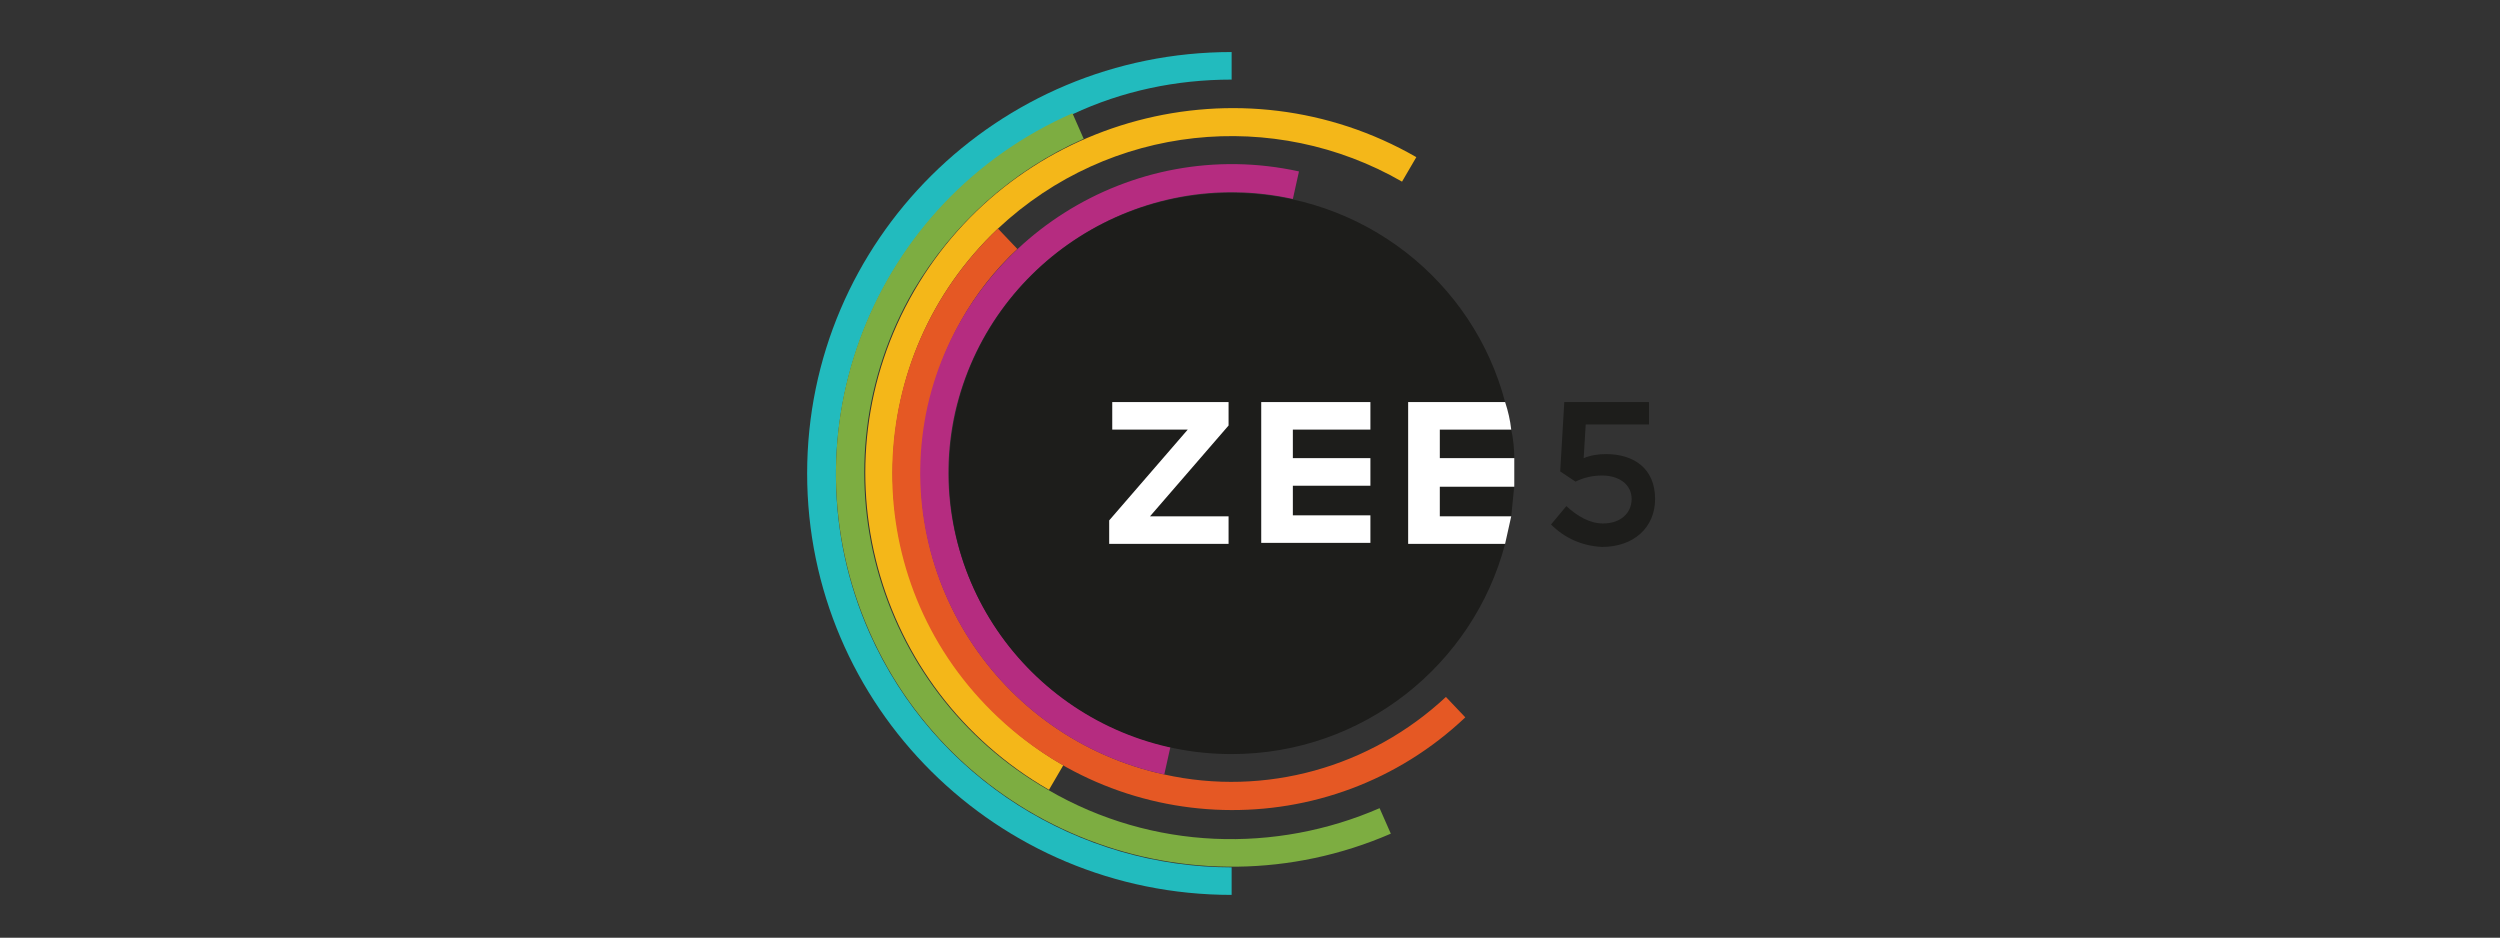
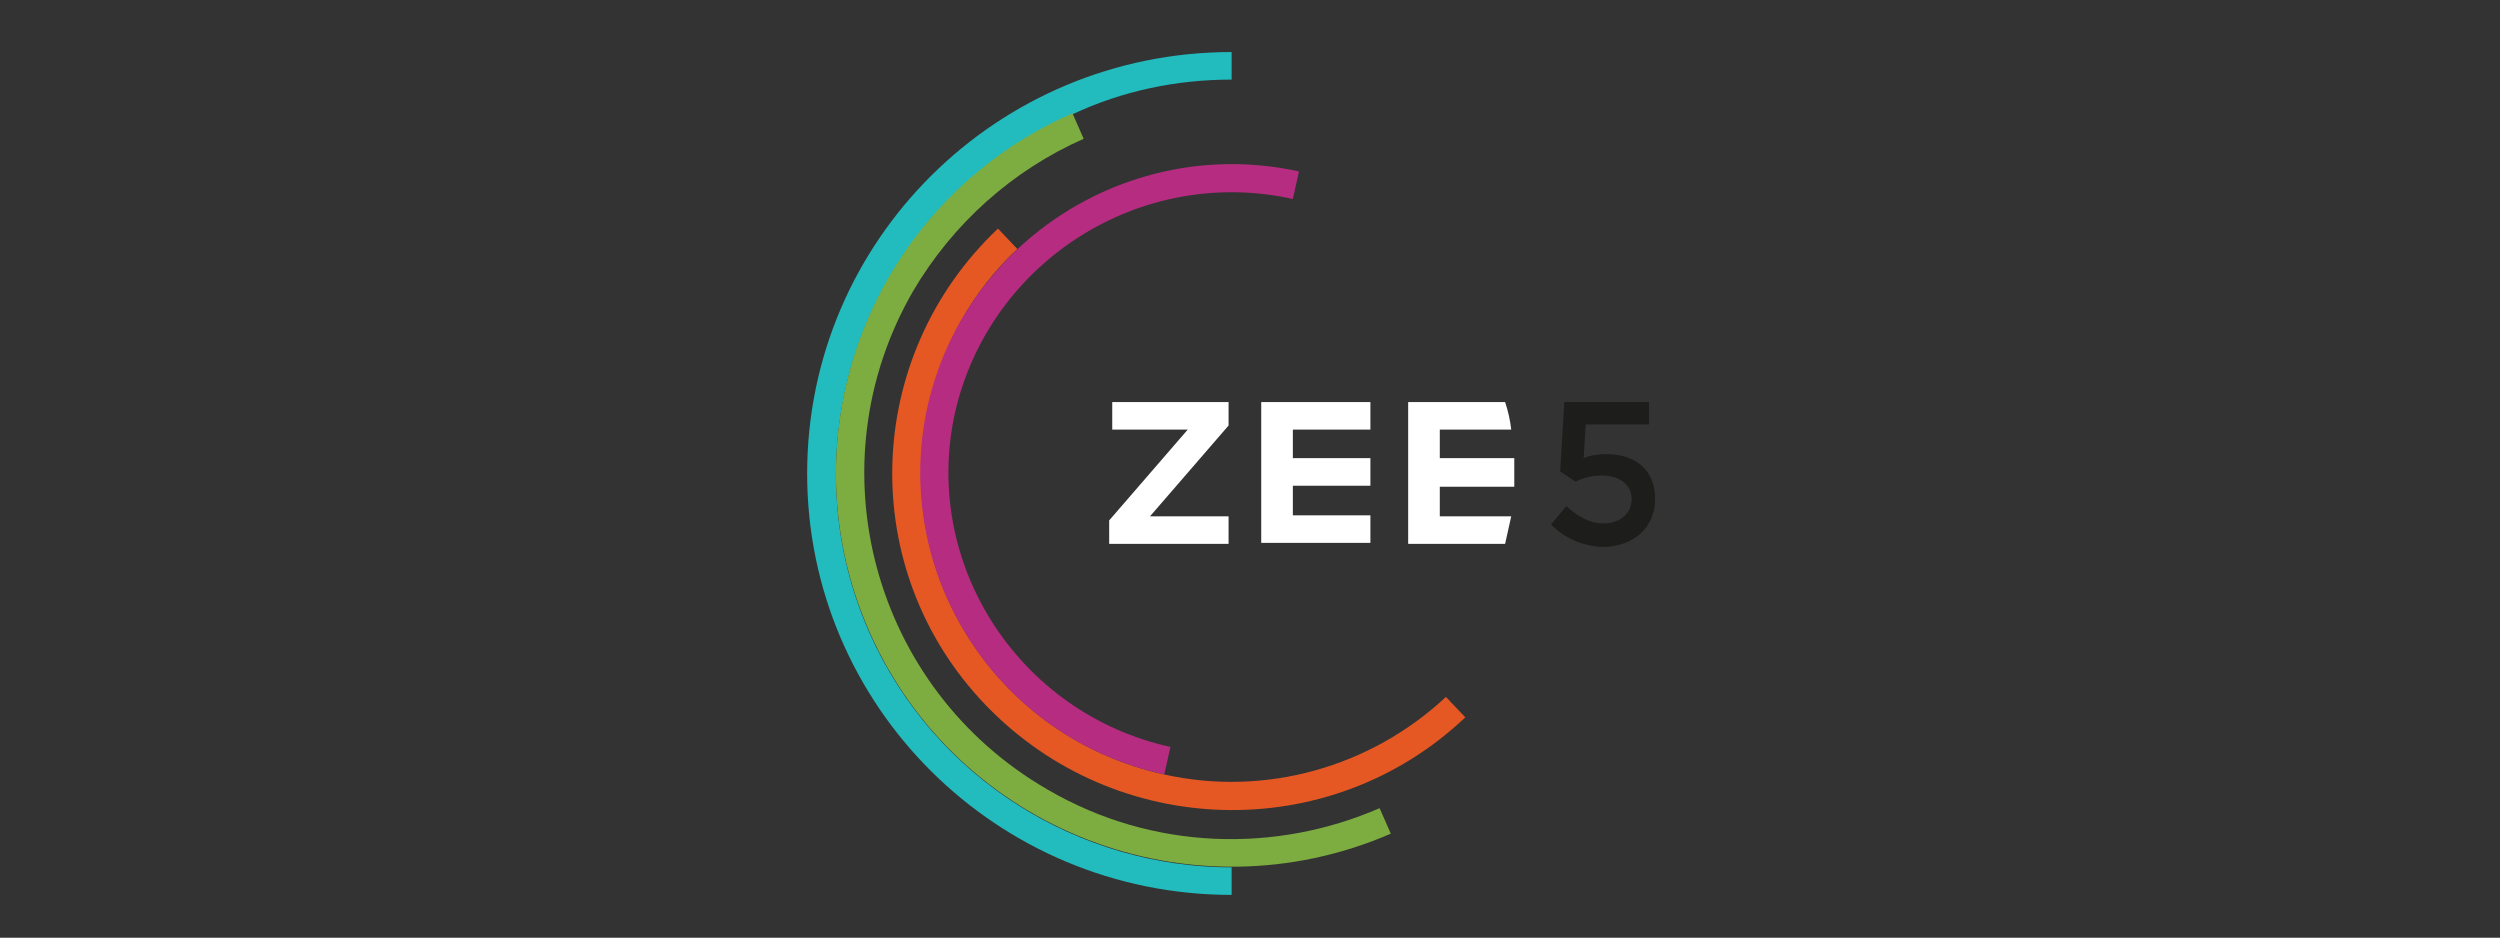
<svg xmlns="http://www.w3.org/2000/svg" version="1.1" id="Daimler" x="0px" y="0px" viewBox="0 0 245 91.9" style="enable-background:new 0 0 245 91.9;" xml:space="preserve">
  <rect x="0" y="0" width="245" height="91.9" fill="#333333" stroke="none" />
  <style type="text/css">
	.st0{fill:none;}
	.st1{fill:#22BBBE;}
	.st2{fill:#7DAD41;}
	.st3{fill:#F4B719;}
	.st4{fill:#E55824;}
	.st5{fill:#B52C80;}
	.st6{fill:#1D1D1B;}
	.st7{fill:#FFFFFF;}
</style>
  <path class="st0" d="M79.1,5.1h41.6v82.6H79.1V5.1z" />
  <path class="st1" d="M120.7,7.8V5.1c-23,0-41.6,18.5-41.6,41.3s18.6,41.3,41.6,41.3v-2.7c-14.9,0-29.1-8.6-35.5-23  c-8.6-19.5,0.3-42.2,19.9-50.8C110,8.9,115.3,7.8,120.7,7.8" />
  <path class="st2" d="M106.2,13.6l-1.1-2.5c-19.6,8.6-28.5,31.3-19.9,50.8s31.5,28.3,51.1,19.8l-1.1-2.5c-10.1,4.4-22.2,4.2-32.5-1.8  c-17.2-9.9-23.1-31.8-13.2-48.9C93.4,21.9,99.2,16.7,106.2,13.6" />
-   <path class="st3" d="M137.4,17.8l1.4-2.4c-17.2-9.9-39.3-4-49.2,13.1s-4,39,13.2,48.9l1.4-2.4c-2.8-1.6-5.3-3.6-7.5-5.9  C84,55.9,84.5,35,97.8,22.4C108.8,12.1,124.9,10.6,137.4,17.8" />
  <path class="st4" d="M99.7,24.4l-1.9-2C84.5,35,83.9,55.9,96.6,69.1s33.7,13.8,47,1.2l-1.9-2c-7.4,6.9-17.7,9.8-27.6,7.6  C97.7,72.3,87.3,56.2,91,39.8C92.3,33.9,95.3,28.5,99.7,24.4" />
  <path class="st5" d="M126.7,19.5l0.6-2.7c-16.4-3.6-32.7,6.7-36.4,23c-3.6,16.3,6.7,32.5,23.2,36.1l0.6-2.7l0,0  c-14.9-3.3-24.4-18-21.1-32.8C97,25.6,111.8,16.2,126.7,19.5L126.7,19.5" />
-   <path class="st6" d="M141.1,50.6h7c0.1-1,0.2-2,0.3-3l-7.3,0V50.6L141.1,50.6z M141.1,42.1v2.8l7.3,0c0-0.9-0.1-1.9-0.3-2.8H141.1z" />
-   <path class="st6" d="M138,53.3V39.4h9.5c-3.1-11.8-13.9-20.5-26.8-20.5C105.4,18.9,93,31.2,93,46.4s12.4,27.5,27.7,27.5  c12.9,0,23.7-8.8,26.8-20.6L138,53.3L138,53.3z" />
  <path class="st6" d="M152,51.4l1.5-1.8c1.1,1,2.3,1.7,3.6,1.7c1.7,0,2.8-1,2.8-2.4v0c0-1.4-1.2-2.3-2.9-2.3c-0.9,0-1.8,0.2-2.6,0.6  l-1.5-1l0.4-6.8h8.3v2.2h-6.2l-0.2,3.3c0.7-0.3,1.5-0.4,2.2-0.4c2.7,0,4.8,1.4,4.8,4.4v0c0,2.8-2.1,4.7-5.2,4.7  C155,53.5,153.3,52.7,152,51.4" />
  <path class="st7" d="M134.3,42.1h-7.6v2.8h7.6v2.7h-7.6v2.9h7.6v2.7h-10.7V39.4h10.7V42.1z M120.4,41.7l-7.7,8.9h7.7v2.7h-11.7V51  l7.7-8.9H109v-2.7h11.4L120.4,41.7z M148.4,44.9h-0.1l-7.2,0v-2.8h7c-0.1-0.9-0.3-1.8-0.6-2.7H138v13.9h9.5c0.2-0.9,0.4-1.8,0.6-2.7  h-7v-2.9l7.2,0h0.1C148.4,46.7,148.4,45.8,148.4,44.9" />
</svg>